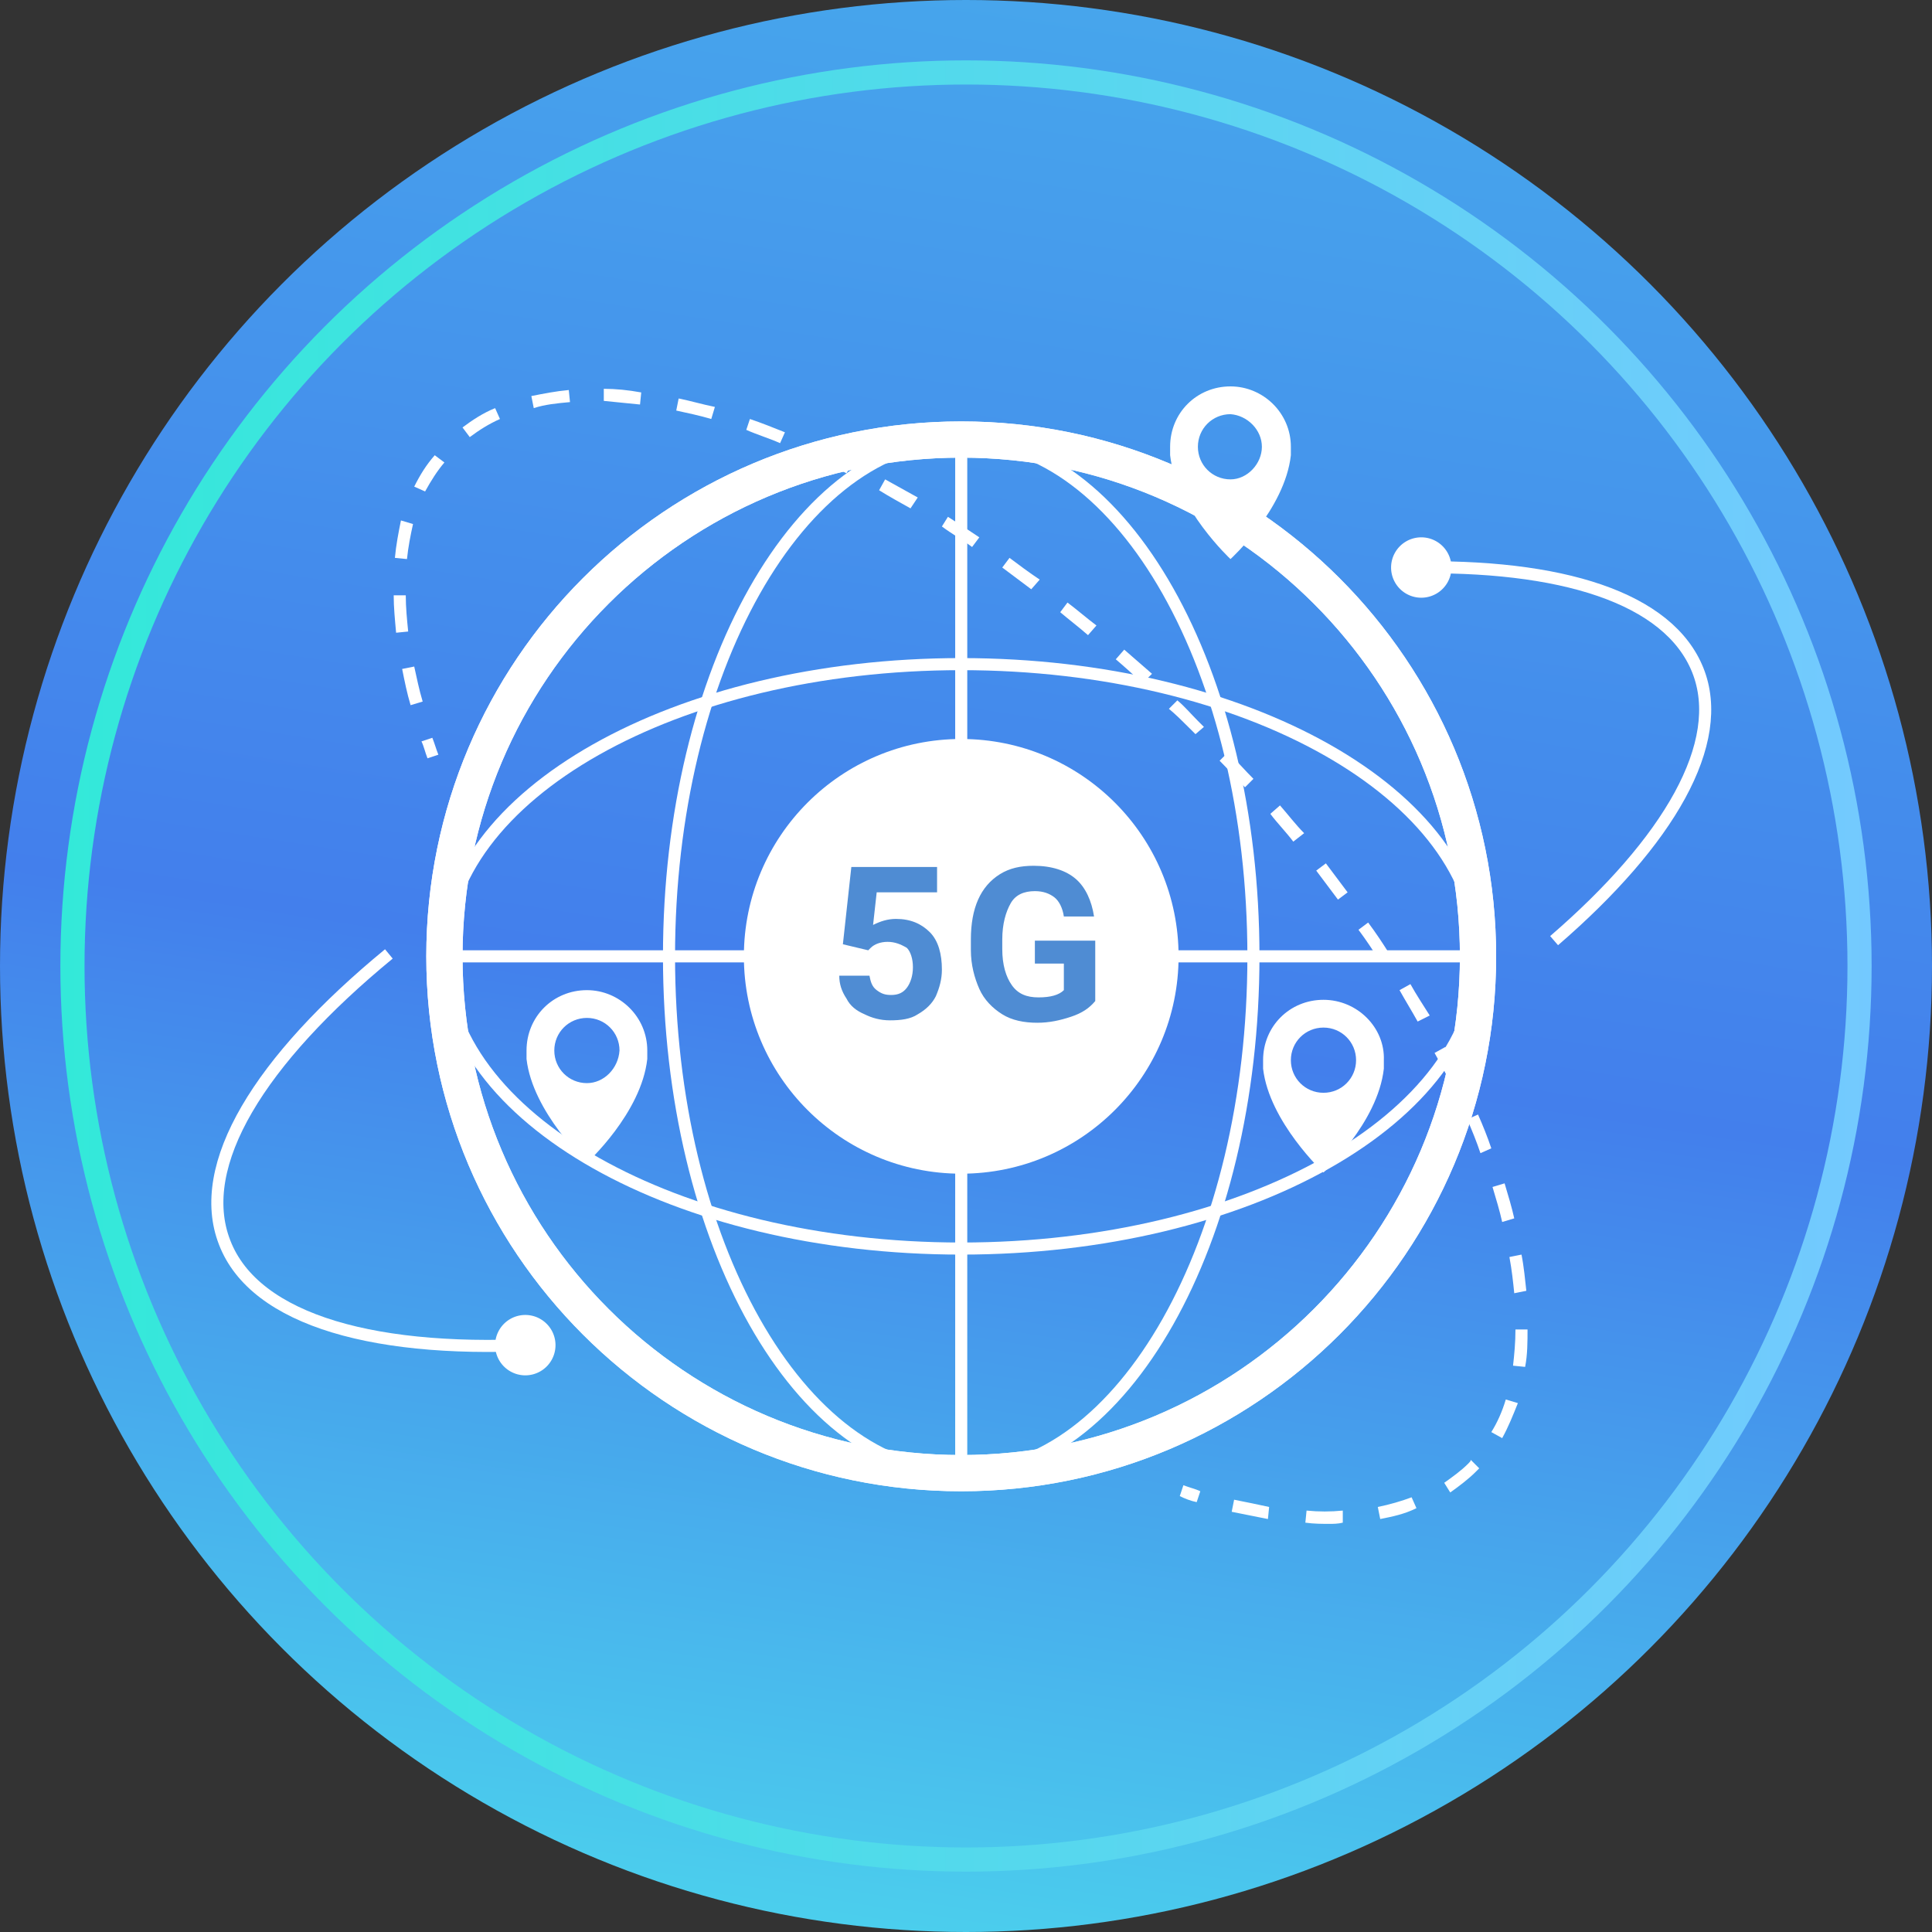
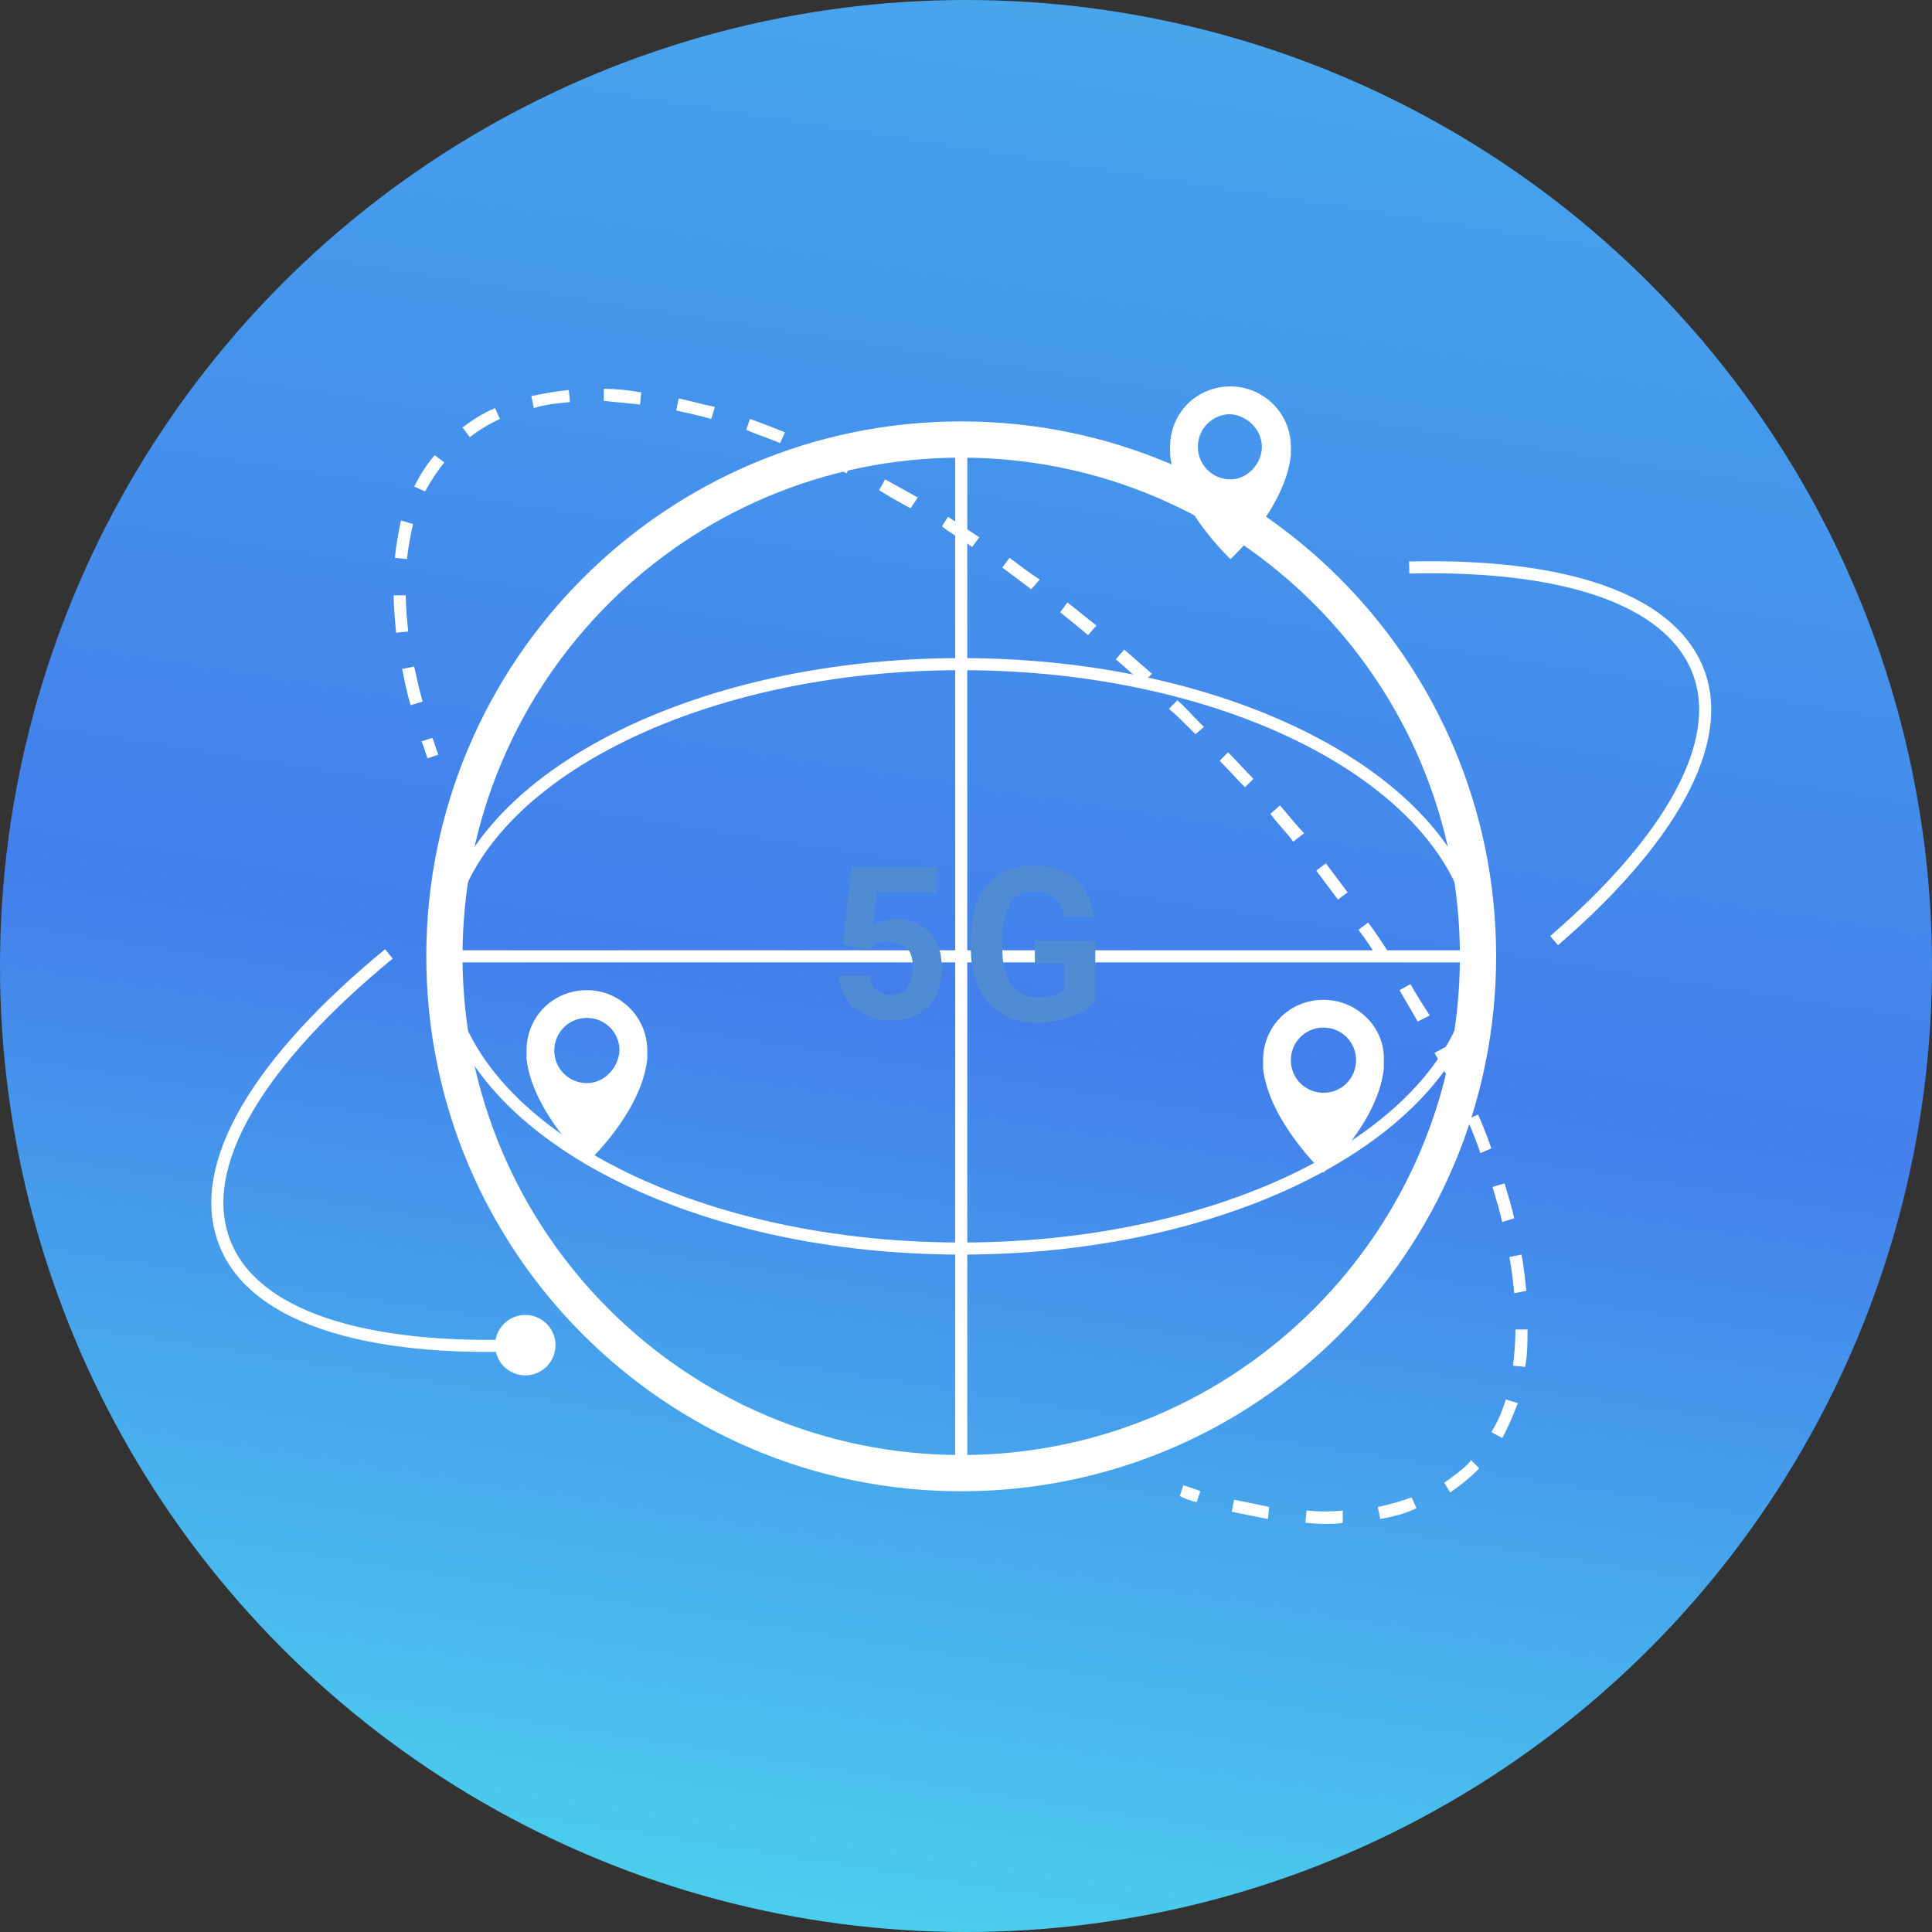
<svg xmlns="http://www.w3.org/2000/svg" width="160" height="160" viewBox="0 0 160 160" fill="none">
  <rect x="0" y="0" width="160" height="160" fill="#333333" stroke="none" />
  <circle cx="80" cy="80" r="80" fill="url(#k9ehauj6la)" />
  <path d="M79.604 122c23.638 0 42.8-19.162 42.8-42.8 0-23.638-19.162-42.8-42.8-42.8-23.638 0-42.8 19.162-42.8 42.8 0 23.638 19.162 42.8 42.8 42.8z" stroke="#fff" stroke-width="3" stroke-miterlimit="10" />
-   <path d="M79.604 122c23.638 0 42.8-19.162 42.8-42.8 0-23.638-19.162-42.8-42.8-42.8-23.638 0-42.8 19.162-42.8 42.8 0 23.638 19.162 42.8 42.8 42.8z" stroke="#fff" stroke-width="3" stroke-miterlimit="10" />
-   <path d="M79.605 97.2c9.94 0 18-8.059 18-18s-8.06-18-18-18c-9.942 0-18 8.059-18 18s8.058 18 18 18z" fill="#fff" />
-   <path d="M79.604 122c13.366 0 24.2-19.162 24.2-42.8 0-23.638-10.834-42.8-24.2-42.8-13.365 0-24.2 19.162-24.2 42.8 0 23.638 10.835 42.8 24.2 42.8z" stroke="#fff" stroke-miterlimit="10" />
  <path d="M79.604 103.4c23.638 0 42.8-10.835 42.8-24.2 0-13.365-19.162-24.2-42.8-24.2-23.638 0-42.8 10.835-42.8 24.2 0 13.365 19.162 24.2 42.8 24.2z" stroke="#fff" stroke-miterlimit="10" />
  <path d="M99.104 124.4c-.5-.1-1-.3-1.4-.5l.3-.9c.5.2 1 .3 1.4.5l-.3.9zM110.104 126.2c-.6 0-1.3 0-2-.1l.1-1c1 .1 2 .1 3 0v1c-.4.1-.8.1-1.1.1zm4.2-.4-.2-1c1-.2 2-.5 2.8-.8l.4.9c-1 .5-2 .7-3 .9zm-9.3 0-3-.6.2-1c1 .2 2 .4 2.9.6l-.1 1zm15.1-2.2-.5-.8c.7-.5 1.4-1 2-1.6.1-.1.2-.2.2-.3l.7.7-.3.3c-.6.6-1.4 1.2-2.1 1.7zm4.3-4.5-.9-.5c.5-.8.9-1.7 1.2-2.7l1 .3c-.4 1-.8 2-1.3 2.9zm1.9-5.9-1-.1c.1-.9.2-1.9.2-3h1c0 1 0 2.1-.2 3.1zm-.9-6.1c-.1-1-.2-1.9-.4-3l1-.2c.2 1 .3 2.1.4 3l-1 .2zm-1-5.9c-.2-.9-.5-1.9-.8-2.9l1-.3c.3 1 .6 2 .8 2.9l-1 .3zm-1.8-5.7c-.3-.9-.7-1.9-1.1-2.8l.9-.4c.4.9.8 1.9 1.1 2.8l-.9.4zm-2.4-5.6c-.4-.9-.9-1.8-1.4-2.7l.9-.5c.5.9.9 1.8 1.4 2.7l-.9.5zm-2.8-5.3c-.5-.9-1-1.7-1.5-2.6l.9-.5c.5.9 1.1 1.8 1.6 2.6l-1 .5zm-3.2-5.1c-.5-.8-1.1-1.7-1.7-2.5l.8-.6c.6.8 1.2 1.7 1.7 2.5l-.8.6zm-3.4-5-1.8-2.4.8-.6 1.8 2.4-.8.6zm-3.7-4.8c-.6-.8-1.3-1.5-1.9-2.3l.8-.7c.7.8 1.3 1.6 2 2.3l-.9.7zm-4-4.5c-.7-.7-1.4-1.5-2.1-2.2l.7-.7c.7.7 1.4 1.5 2.1 2.2l-.7.7zm-4.1-4.4-.5-.5c-.6-.6-1.1-1.1-1.7-1.6l.7-.7c.6.5 1.1 1.1 1.7 1.7l.5.5-.7.6zm-65-2.4c-.3-1-.5-2-.7-3l1-.2c.2.9.4 1.9.7 2.9l-1 .3zm60.6-1.8c-.7-.7-1.5-1.4-2.2-2l.7-.8c.8.7 1.5 1.3 2.3 2l-.8.8zm-4.5-4c-.8-.7-1.6-1.3-2.3-1.9l.6-.8c.8.6 1.6 1.3 2.4 1.9l-.7.8zm-57.3-.2c-.1-1.1-.2-2.1-.2-3.1h1c0 1 .1 2 .2 3l-1 .1zm52.6-3.6-2.4-1.8.6-.8c.8.6 1.6 1.2 2.5 1.8l-.7.8zm-51.7-2.5-1-.1c.1-1.1.3-2.1.5-3.1l1 .3c-.2.9-.4 1.9-.5 2.9zm46.8-1c-.8-.6-1.7-1.1-2.5-1.7l.5-.8c.8.5 1.7 1.1 2.6 1.7l-.6.8zm-5.1-3.2c-.9-.5-1.8-1-2.6-1.5l.5-.9 2.7 1.5-.6.9zm-40.2-1.4-.9-.4c.5-1 1-1.8 1.7-2.6l.8.6c-.6.7-1.1 1.5-1.6 2.4zm34.9-1.5c-.9-.5-1.8-.9-2.7-1.3l.4-.9c.9.4 1.8.9 2.8 1.3l-.5.9zm-5.5-2.5c-.9-.4-1.9-.7-2.8-1.1l.3-.9c.9.3 1.9.7 2.9 1.1l-.4.9zm-25.7-.5-.6-.8c.8-.6 1.7-1.2 2.7-1.6l.4.9c-.9.4-1.7.9-2.5 1.5zm20-1.5c-1-.3-2-.5-2.9-.7l.2-1c1 .2 2 .5 3 .7l-.3 1zm-14.7-.9-.2-1c1-.2 2-.4 3.1-.5l.1 1c-1.1.1-2.1.2-3 .5zm8.8-.3-3-.3v-1c1 0 2 .1 3.1.3l-.1 1zM35.404 62.8c-.2-.5-.3-1-.5-1.4l.9-.3c.2.5.3.9.5 1.4l-.9.3z" fill="#fff" />
  <path d="M45.404 111.3c-14.1.9-24.3-1.9-26.8-8.4-2.5-6.4 2.9-15.1 13.6-23.9M116.704 47c12.6-.3 21.5 2.5 23.9 8.5 2.4 6-2.4 14.2-11.9 22.4M79.605 36.4V122M122.404 79.2h-85.6" stroke="#fff" stroke-miterlimit="10" />
  <path d="M48.605 82c-2.8 0-5 2.2-5 5v.7c.5 4.4 5 8.6 5 8.6s4.5-4.1 5-8.6V87c0-2.8-2.3-5-5-5zm0 7.7c-1.5 0-2.7-1.2-2.7-2.7 0-1.5 1.2-2.7 2.7-2.7 1.5 0 2.7 1.2 2.7 2.7-.1 1.5-1.3 2.7-2.7 2.7zM109.604 82.8c-2.8 0-5 2.2-5 5v.7c.5 4.4 5 8.6 5 8.6s4.5-4.1 5-8.6v-.7c.1-2.7-2.2-5-5-5zm0 7.7c-1.5 0-2.7-1.2-2.7-2.7 0-1.5 1.2-2.7 2.7-2.7 1.5 0 2.7 1.2 2.7 2.7 0 1.5-1.2 2.7-2.7 2.7zM101.904 32c-2.8 0-5 2.2-5 5v.7c.5 4.4 5 8.6 5 8.6s4.5-4.1 5-8.6V37c0-2.8-2.3-5-5-5zm0 7.7c-1.5 0-2.7-1.2-2.7-2.7 0-1.5 1.2-2.7 2.7-2.7 1.4.1 2.6 1.3 2.6 2.7 0 1.4-1.2 2.7-2.6 2.7z" fill="#fff" />
  <path d="m69.804 78.2.7-6.4h7.1v2.1h-5l-.3 2.7c.6-.3 1.2-.5 1.9-.5 1.2 0 2.1.4 2.8 1.1.7.7 1 1.8 1 3.1 0 .8-.2 1.5-.5 2.2-.3.6-.8 1.1-1.5 1.5-.6.4-1.4.5-2.3.5-.8 0-1.5-.2-2.1-.5-.7-.3-1.2-.7-1.5-1.3-.4-.6-.6-1.2-.6-1.9h2.5c.1.5.2.9.6 1.2.4.3.7.4 1.2.4.6 0 1-.2 1.3-.6.3-.4.5-1 .5-1.7s-.2-1.3-.5-1.6c-.5-.3-1-.5-1.6-.5-.6 0-1.1.2-1.4.5l-.2.2-2.1-.5zM90.704 82.9c-.5.6-1.1 1-2 1.3-.9.3-1.8.5-2.8.5-1.1 0-2.1-.2-2.9-.7-.8-.5-1.5-1.2-1.9-2.1-.4-.9-.7-2-.7-3.2v-.9c0-1.3.2-2.4.6-3.3.4-.9 1-1.6 1.8-2.1s1.7-.7 2.8-.7c1.5 0 2.7.4 3.5 1.1.8.7 1.3 1.8 1.5 3.1h-2.5c-.1-.7-.4-1.3-.8-1.6-.4-.3-.9-.5-1.6-.5-.9 0-1.6.3-2 1-.4.7-.7 1.7-.7 3v.8c0 1.3.3 2.3.8 3 .5.7 1.2 1 2.2 1 1 0 1.7-.2 2.1-.6v-2.2h-2.4v-1.9h5v5z" fill="#4F8CD3" />
-   <path d="M43.504 113.9a2.5 2.5 0 1 0 0-5 2.5 2.5 0 0 0 0 5zM117.704 49.5a2.5 2.5 0 1 0 0-5 2.5 2.5 0 0 0 0 5z" fill="#fff" />
-   <circle cx="80" cy="80" r="74" stroke="url(#x3c52jqwgb)" stroke-width="2" />
+   <path d="M43.504 113.9a2.5 2.5 0 1 0 0-5 2.5 2.5 0 0 0 0 5za2.5 2.5 0 1 0 0-5 2.5 2.5 0 0 0 0 5z" fill="#fff" />
  <defs>
    <linearGradient id="k9ehauj6la" x1="-358.623" y1="102.786" x2="-330.879" y2="-75.208" gradientUnits="userSpaceOnUse">
      <stop stop-color="#4CD9ED" />
      <stop offset=".478" stop-color="#437FEC" />
      <stop offset="1" stop-color="#47AAEC" />
    </linearGradient>
    <linearGradient id="x3c52jqwgb" x1="5" y1="80" x2="156.306" y2="80" gradientUnits="userSpaceOnUse">
      <stop stop-color="#33E9D9" />
      <stop offset="1" stop-color="#74C9FF" />
    </linearGradient>
  </defs>
</svg>